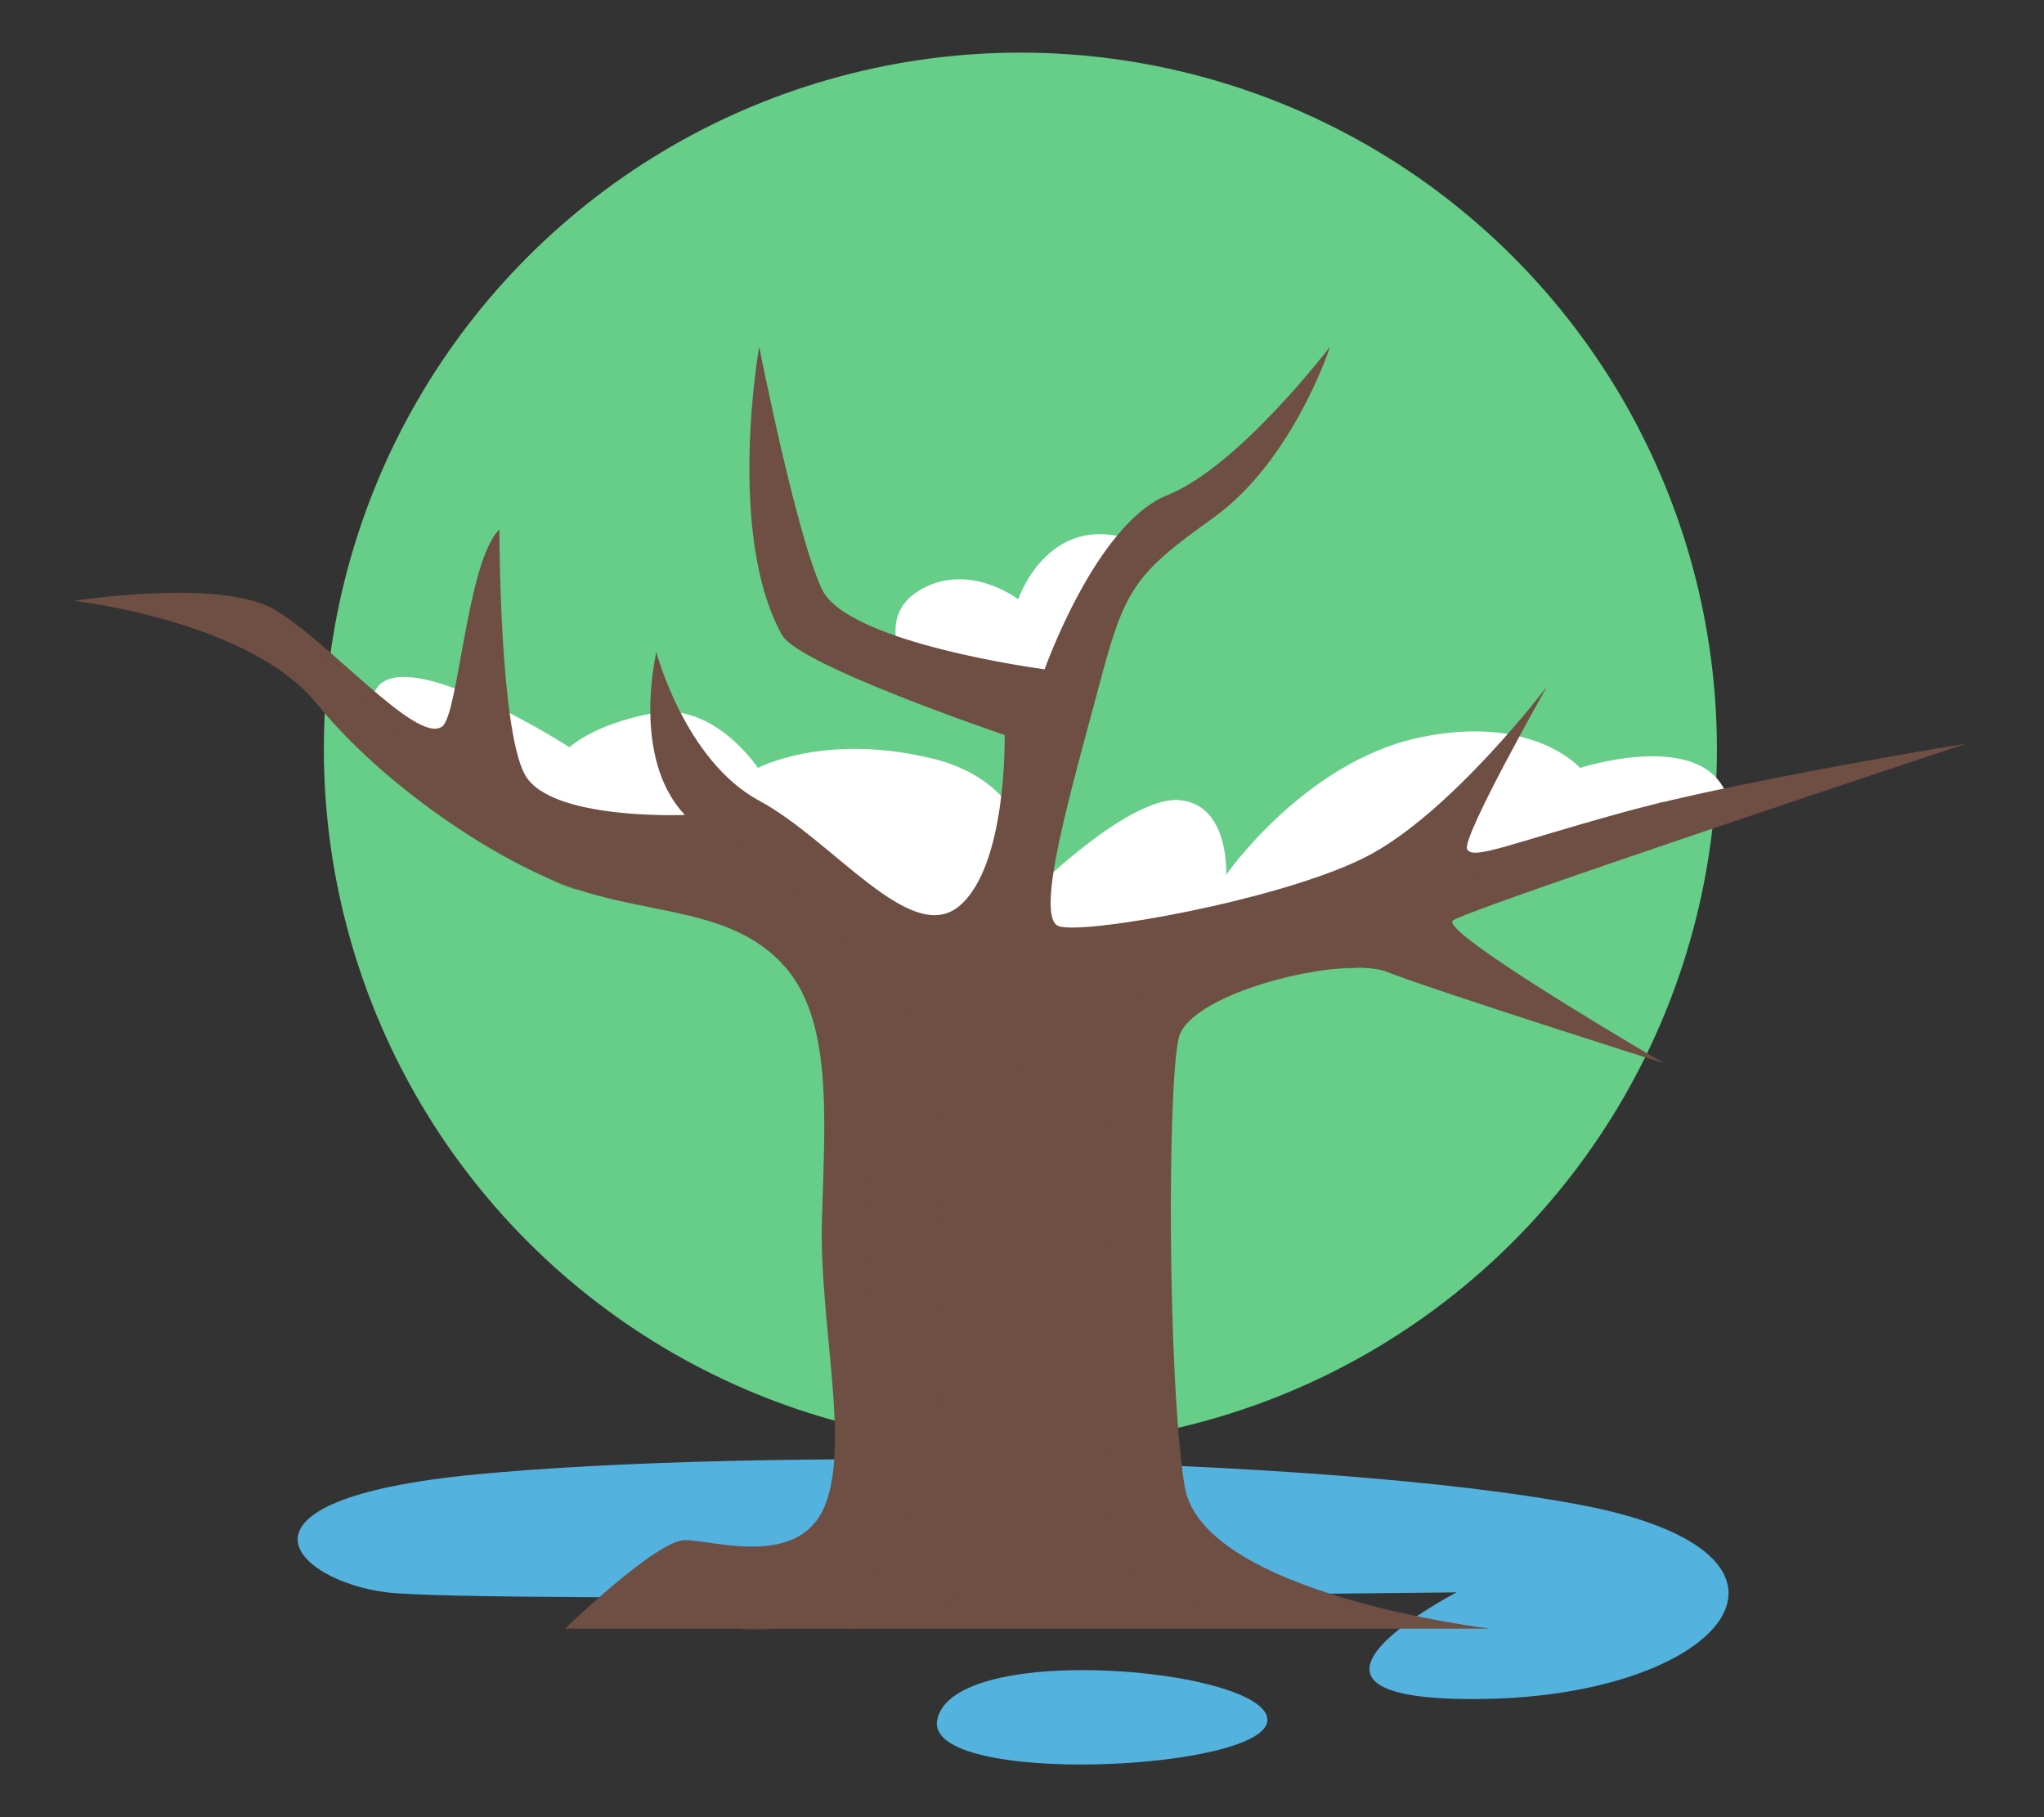
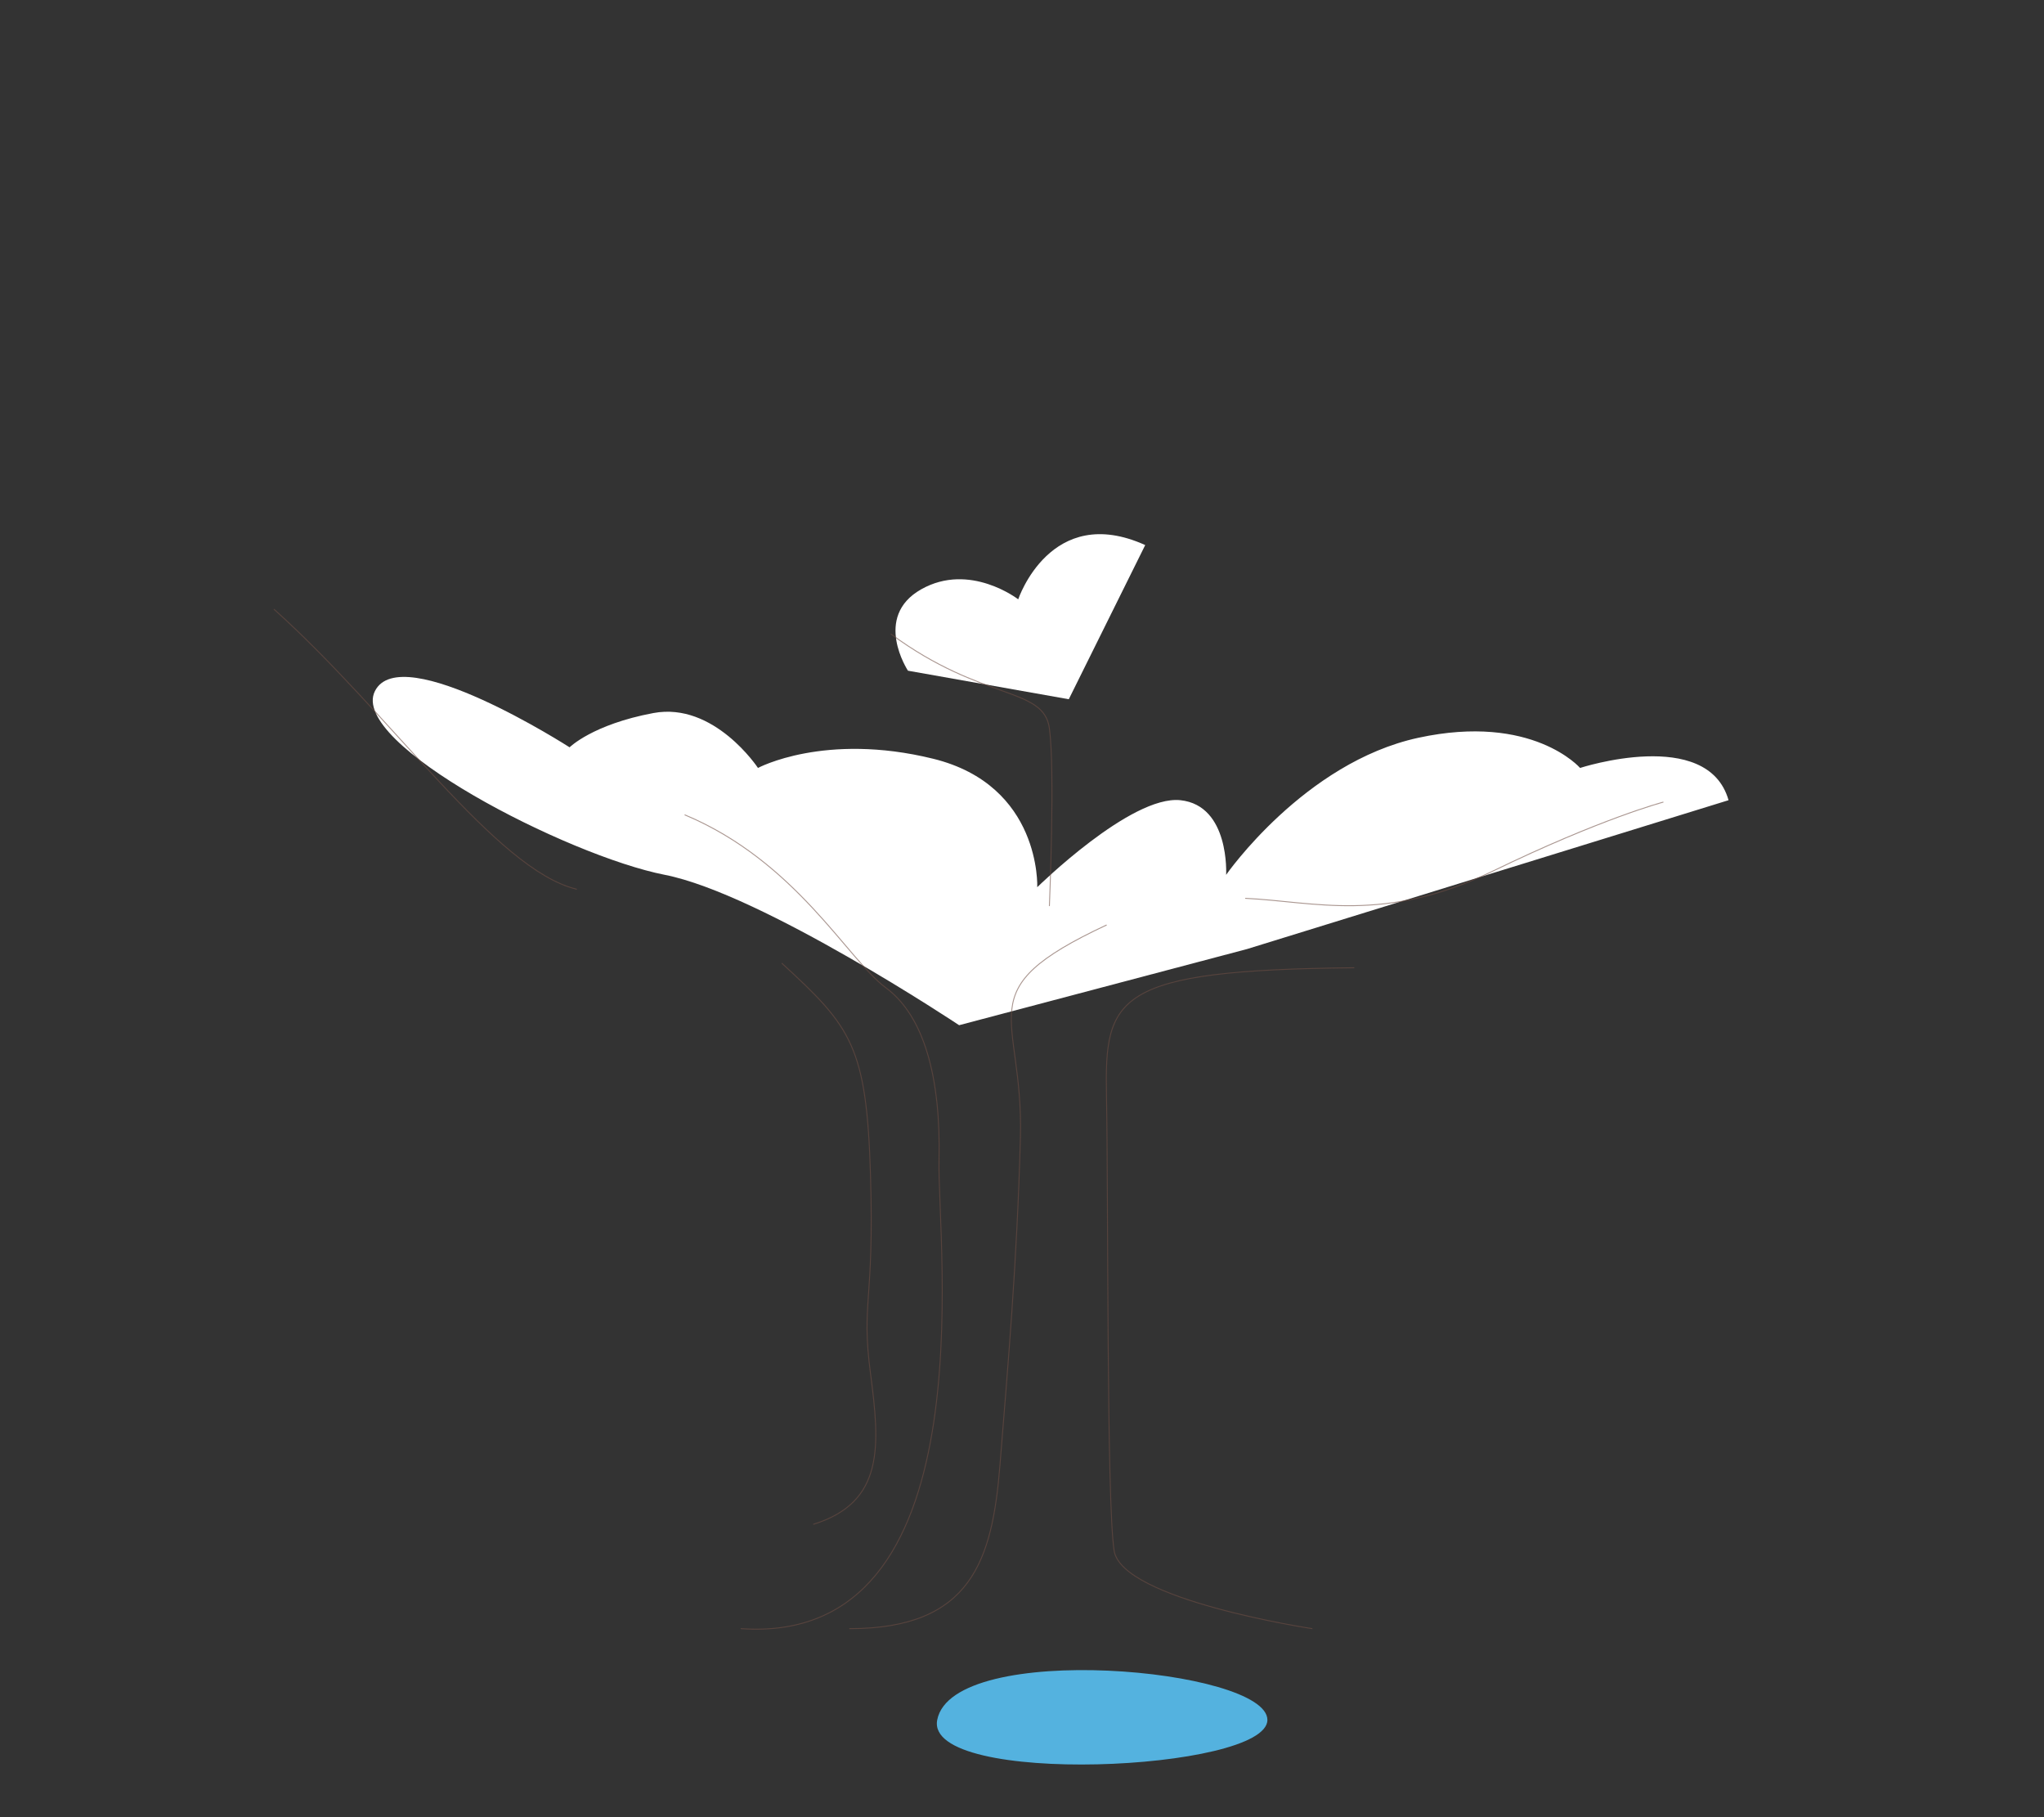
<svg xmlns="http://www.w3.org/2000/svg" viewBox="0 0 540 480">
  <rect x="0" y="0" width="540" height="480" fill="#333333" stroke="none" />
  <defs>
    <style>
      .cls-1 {
        fill: #66ce88;
      }

      .cls-1, .cls-2, .cls-3, .cls-4, .cls-5 {
        stroke-width: 0px;
      }

      .cls-6 {
        isolation: isolate;
      }

      .cls-2 {
        fill: #6f4e44;
      }

      .cls-3, .cls-7 {
        fill: none;
      }

      .cls-7 {
        stroke: #6f4e44;
        stroke-linecap: round;
        stroke-linejoin: round;
        stroke-width: .25px;
      }

      .cls-4 {
        fill: #54b2df;
      }

      .cls-5 {
        fill: #fff;
      }

      .cls-8 {
        mix-blend-mode: multiply;
        opacity: .59;
      }
    </style>
  </defs>
  <g class="cls-6">
    <g id="Layer_2" data-name="Layer 2">
      <g id="Layer_2-2" data-name="Layer 2">
        <g>
          <rect class="cls-3" width="540" height="480" />
          <g>
-             <circle class="cls-1" cx="269.57" cy="197.92" r="184.01" transform="translate(-60.99 248.58) rotate(-45)" />
            <g>
-               <path class="cls-4" d="m125.84,389.45c-69.8,6.68-48.16,28.15-23.63,31.17,24.53,3.02,282.6,0,282.6,0,0,0-56.34,29.16,7.27,28.15,63.61-1.01,94.39-38.21,25.39-51.28-69.01-13.07-218.03-15.08-291.63-8.04Z" />
              <path class="cls-4" d="m247.6,454.31c-3.43,17.71,87.23,13.57,87.23,0s-83.14-21.12-87.23,0Z" />
            </g>
            <g>
              <g>
                <path class="cls-5" d="m456.66,211.37c-5.53-19.5-39.22-8.52-39.22-8.52,0,0-12.57-14.5-42.73-7.97-30.17,6.54-50.78,36.2-50.78,36.2,0,0,1.01-18.31-12.07-19.71-13.07-1.4-37.83,22.98-37.83,22.98,0,0,1.13-26.9-27.53-33.94-28.66-7.04-46.25,2.44-46.25,2.44,0,0-11.56-17.52-27.65-14.5-16.09,3.02-22.12,9.05-22.12,9.05,0,0-44.56-28.65-51.44-14.83-6.88,13.82,50.94,43.49,76.58,48.51,25.64,5.03,77.77,39.72,77.77,39.72l76.05-20.11,127.22-39.32Z" />
                <path class="cls-5" d="m302.56,143.98c-25-11.31-33.56,14.33-33.56,14.33,0,0-12.79-9.91-25.64-2.64-12.85,7.27-3.49,21.49-3.49,21.49l42.49,7.54,20.19-40.72Z" />
              </g>
              <g>
-                 <path class="cls-2" d="m149.29,430.2h244.34s-76.17-9.05-80.69-37.71c-4.53-28.66-4.53-106.33-1.51-118.4,3.02-12.07,43.74-21.87,55.05-17.35,11.31,4.52,73.15,24.13,73.15,24.13,0,0-59.58-34.69-55.81-37.71,3.77-3.02,135.75-46.76,135.75-46.76,0,0-60.33,9.8-90.5,18.1-30.17,8.3-39.97,12.82-41.48,9.8-1.51-3.02,21.12-42.99,21.12-42.99,0,0-25.64,33.94-48.27,45.25-22.62,11.31-73.91,20.36-80.69,18.1-6.79-2.26,3.77-37.71,10.56-63.35,6.79-25.64,9.05-29.41,30.17-44.49,21.12-15.08,30.92-45.25,30.92-45.25,0,0-24.13,31.67-42.99,39.22-18.85,7.54-32.43,46-32.43,46,0,0-52.04-6.79-58.82-21.12-6.79-14.33-16.59-64.1-16.59-64.1,0,0-8.8,49.52,6.03,76.17,4.48,8.04,58.82,26.4,58.82,26.4,0,0,.75,34.69-12.07,45.25-12.82,10.56-33.18-17.35-52.79-27.9-19.61-10.56-27.15-39.22-27.15-39.22,0,0-6.79,27.9,7.54,42.99,0,0-35.45,1.51-42.23-10.56-6.79-12.07-6.79-64.86-6.79-64.86-8.55,8.3-10.81,48.82-15.08,52.04-6.65,5.01-30.05-22.62-44.44-30.92-14.38-8.3-52.85-2.26-52.85-2.26,0,0,46.29,5.2,64.1,27.15,17.81,21.95,48.27,42.23,68.63,49.02,20.36,6.79,40.72,5.28,54.3,19.61,13.57,14.33,11.31,40.72,10.56,67.87-.75,27.15,7.54,58.82.75,75.41-6.79,16.59-29.41,9.05-36.95,9.05s-31.67,23.38-31.67,23.38Z" />
                <g class="cls-8">
                  <path class="cls-7" d="m357.68,255.63c-63.35.61-65.86,7.65-65.36,33.79.5,26.14,0,107.09,2.01,120.16,2.01,13.07,52.29,20.61,52.29,20.61" />
                  <path class="cls-7" d="m292.28,244.36c-37.16,17.4-21.82,22.93-22.7,56.12s-3.39,61.34-5.4,86.48c-2.01,25.14-7.54,43.24-39.72,43.24" />
                  <path class="cls-7" d="m180.96,215.26c29.41,12.32,42.99,38.21,53.04,45.63,10.06,7.42,14.58,23.5,14.08,45.63s13.07,128.21-52.29,123.68" />
                  <path class="cls-7" d="m206.6,254.48c18.35,16.84,22.37,21.87,23.38,56.06,1.01,34.19-2.51,33.18,0,52.29,2.51,19.1,3.67,33.95-15.04,39.79" />
                  <path class="cls-7" d="m329.06,237.29c18.06.85,36.68,6.71,65.32-7.19,28.64-13.9,44.98-18.21,44.98-18.21" />
                  <path class="cls-7" d="m72.42,160.96c31.14,27.95,58.5,68.73,79.88,73.91" />
                  <path class="cls-7" d="m235.42,167.51c24.22,17.84,40.31,13.82,41.82,24.88,1.51,11.06,0,46.85,0,46.85" />
                </g>
              </g>
            </g>
          </g>
        </g>
      </g>
    </g>
  </g>
</svg>